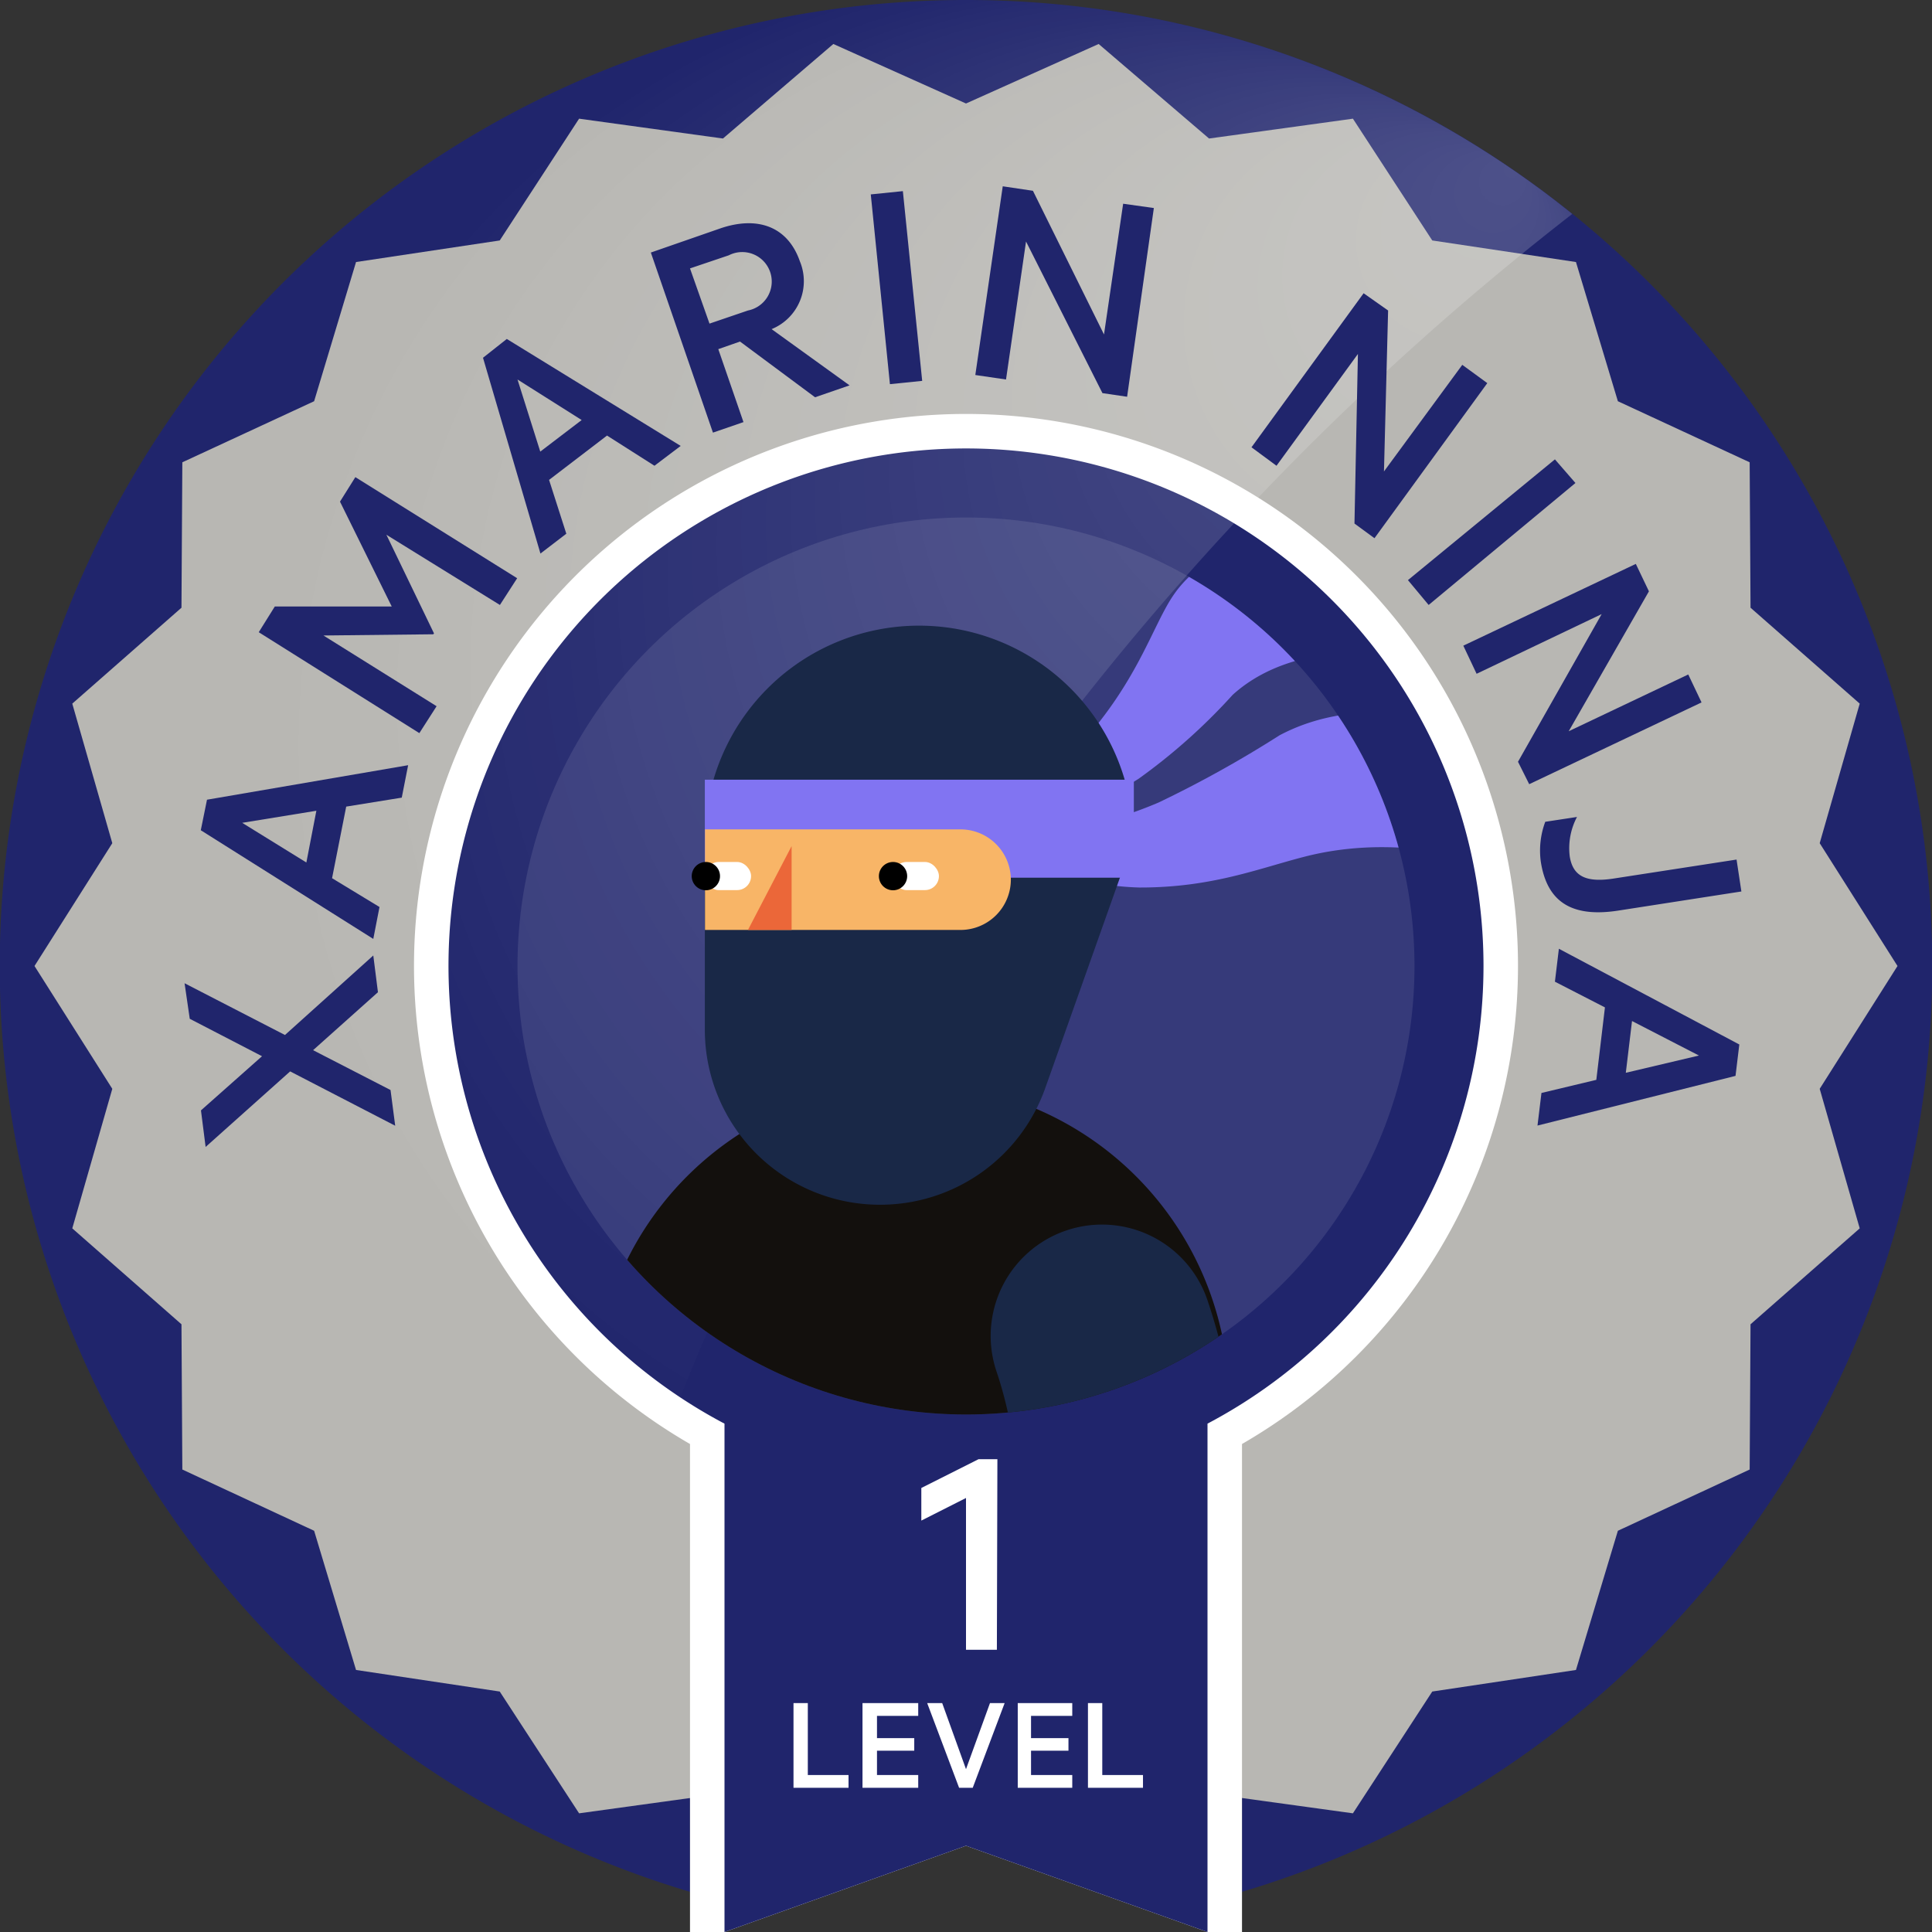
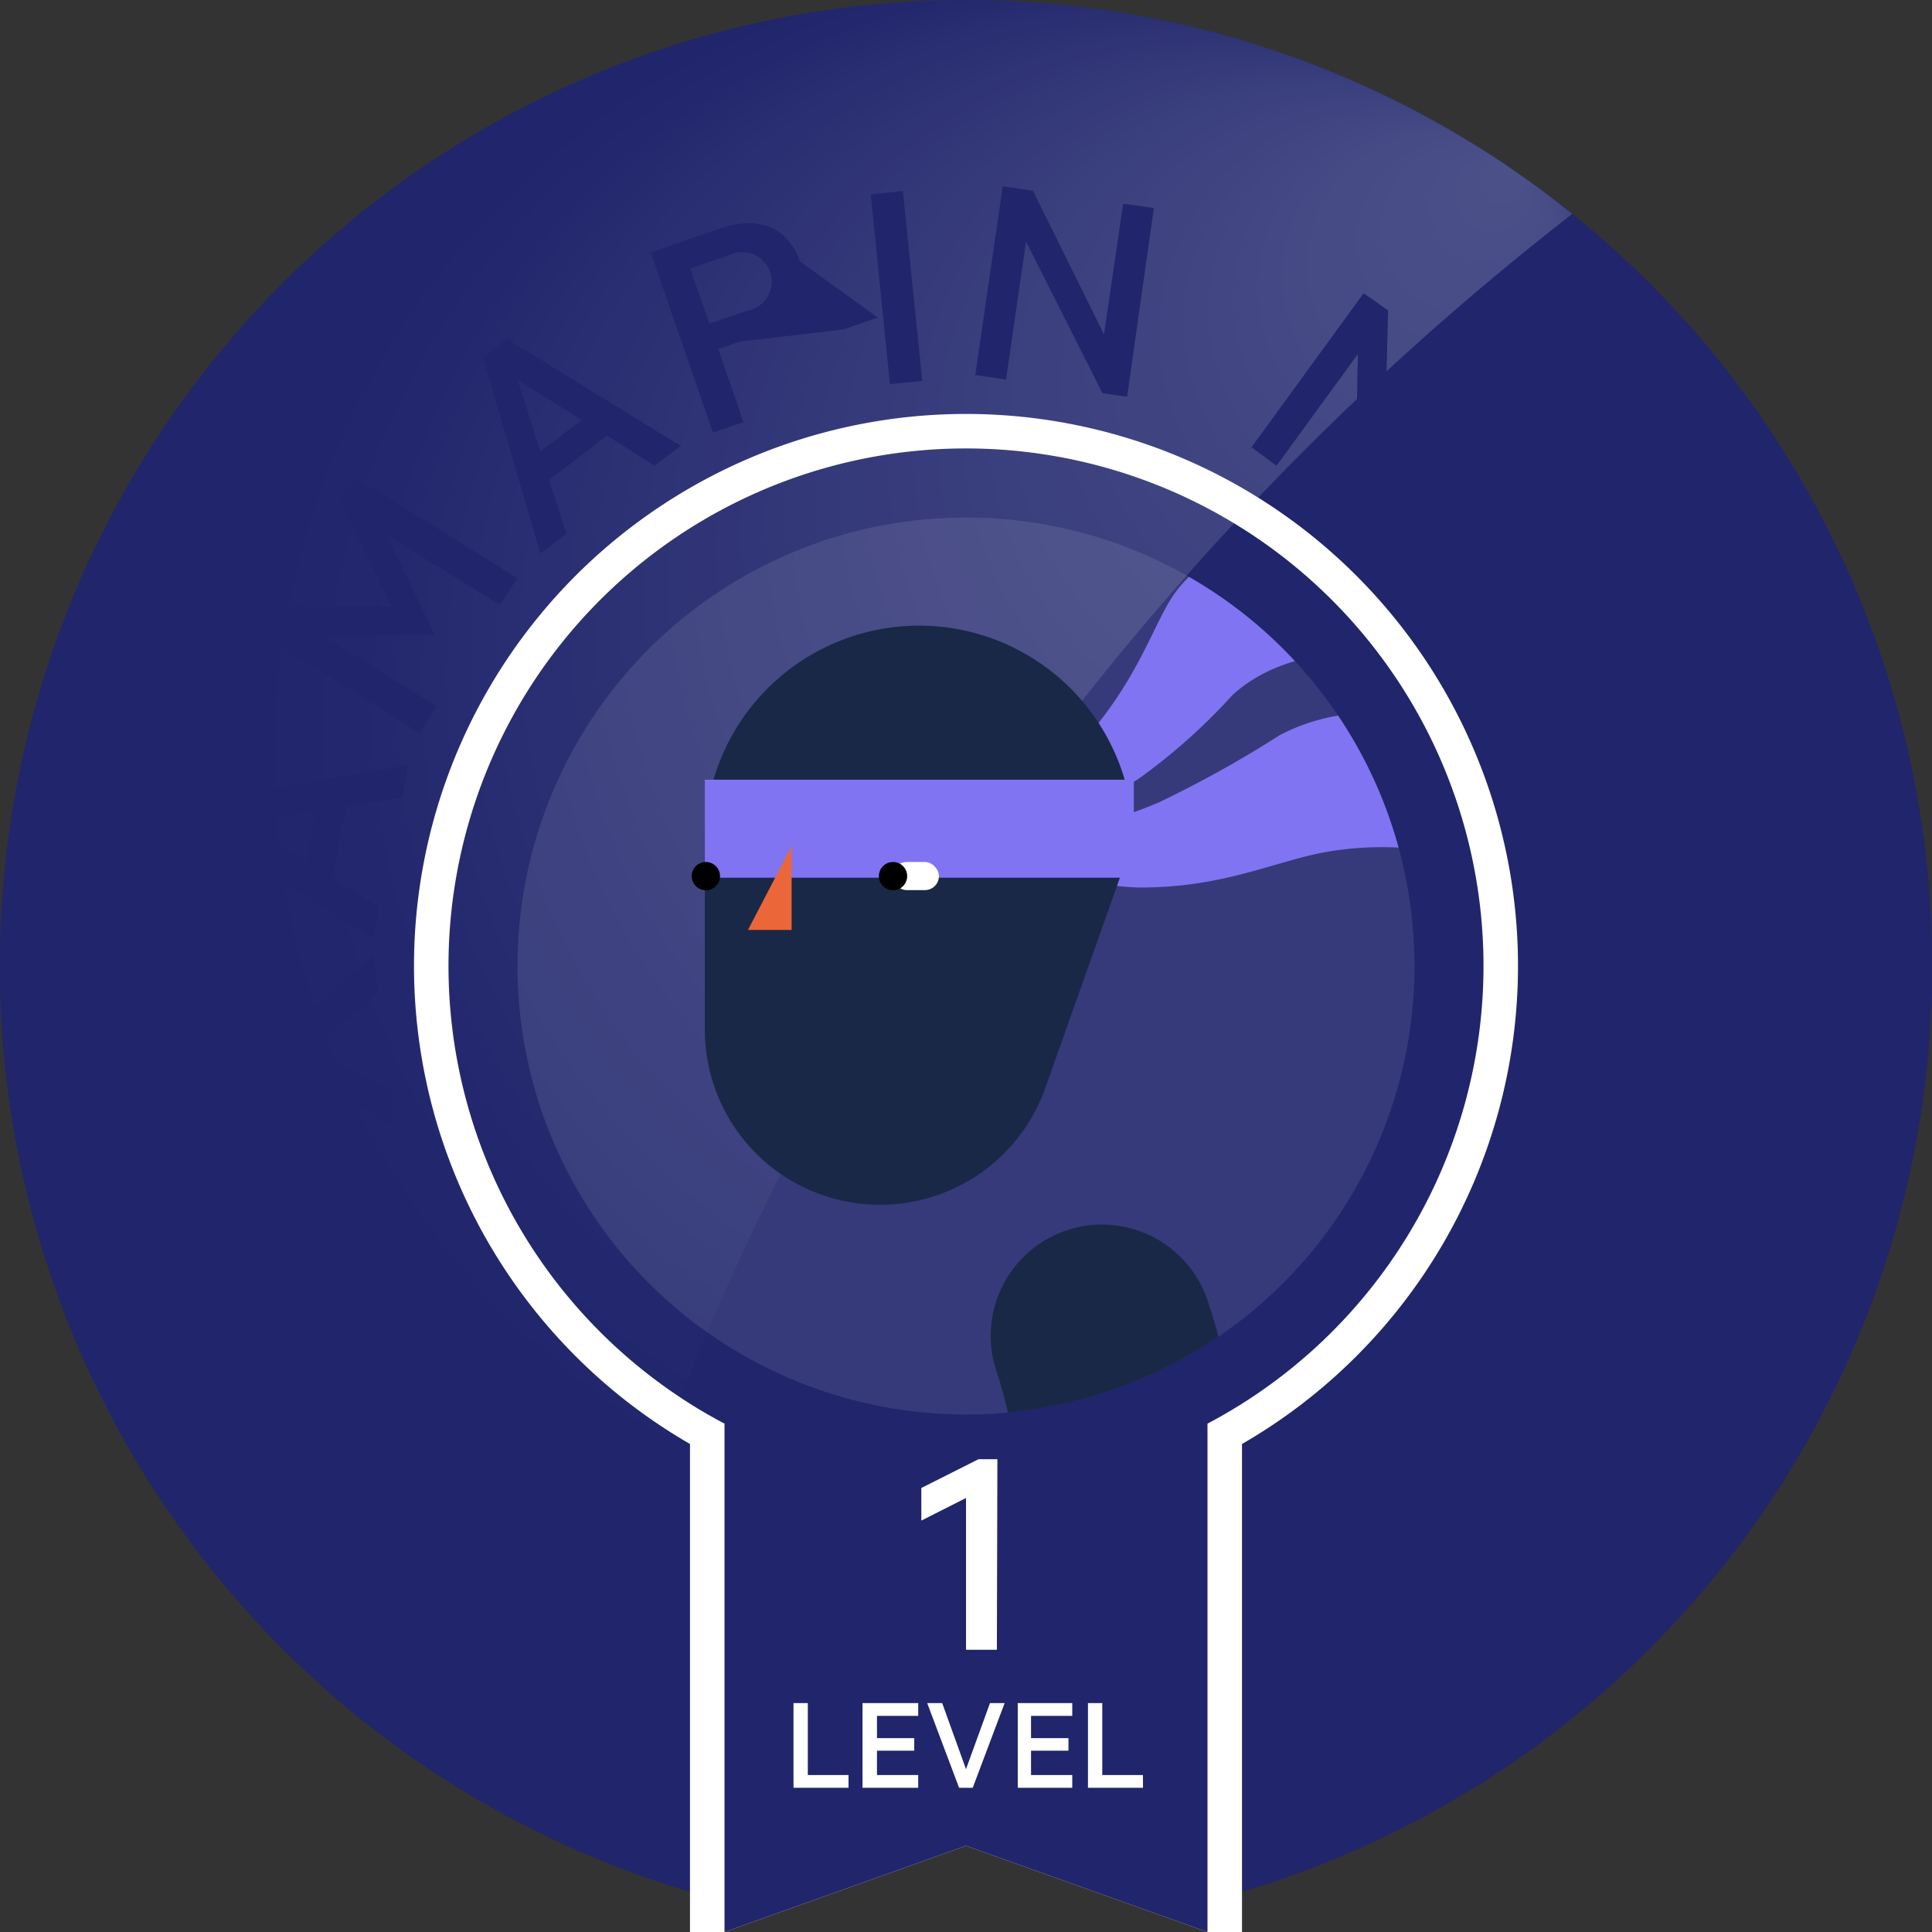
<svg xmlns="http://www.w3.org/2000/svg" viewBox="0 0 112 112">
  <rect x="0" y="0" width="112" height="112" fill="#333333" stroke="none" />
  <defs>
    <style>.cls-1{fill:none;}.cls-2,.cls-5{fill:#20256c;}.cls-3{fill:#b8b7b3;}.cls-3,.cls-4,.cls-5{fill-rule:evenodd;}.cls-12,.cls-4,.cls-8{fill:#fff;}.cls-6{clip-path:url(#clip-path);}.cls-7{fill:url(#radial-gradient);}.cls-8{opacity:0.1;}.cls-9{clip-path:url(#clip-path-2);}.cls-10{fill:#8174F2;}.cls-11{fill:#13100d;}.cls-13{fill:#192847;}.cls-14{fill:#f8b567;}.cls-15{fill:#eb6739;}</style>
    <clipPath id="clip-path">
      <circle class="cls-1" cx="56" cy="56" r="56" />
    </clipPath>
    <radialGradient id="radial-gradient" cx="91.47" cy="59.36" fx="125.469" fy="15.093" r="58.74" gradientTransform="translate(-35.08 -5.27) scale(0.98)" gradientUnits="userSpaceOnUse">
      <stop offset="0" stop-color="#fff" stop-opacity="0.2" />
      <stop offset="0.8" stop-color="#fff" stop-opacity="0" />
    </radialGradient>
    <clipPath id="clip-path-2">
      <circle class="cls-1" cx="56" cy="56" r="26" />
    </clipPath>
  </defs>
  <g id="product_page_2-1" data-name="product page 2-1">
    <g id="product-Xamarin-01">
      <path class="cls-2" d="M56,0A56,56,0,0,0,40,109.67V78.59H72v31.08A56,56,0,0,0,56,0Z" />
-       <polygon class="cls-3" points="56 6 63.69 2.55 70.09 8.03 78.43 6.88 83.03 13.94 91.36 15.19 93.79 23.26 101.43 26.8 101.48 35.23 107.81 40.79 105.49 48.88 110 56 105.49 63.12 107.81 71.21 101.48 76.77 101.43 85.19 93.79 88.74 91.36 96.81 83.03 98.06 78.43 105.12 70.09 103.97 63.69 109.45 56 106 48.31 109.45 41.91 103.97 33.57 105.12 28.97 98.06 20.64 96.81 18.21 88.74 10.57 85.19 10.52 76.77 4.19 71.21 6.51 63.12 2 56 6.51 48.88 4.19 40.79 10.52 35.23 10.57 26.8 18.21 23.26 20.64 15.19 28.97 13.94 33.57 6.88 41.91 8.03 48.31 2.55 56 6" />
      <path class="cls-4" d="M88,56A32,32,0,1,0,40,83.71V112h2l14-5,14,5h2V83.71A32,32,0,0,0,88,56Z" />
      <path class="cls-5" d="M86,56A30,30,0,1,0,42,82.53V112l14-5,14,5V82.53A30,30,0,0,0,86,56Z" />
      <g class="cls-6">
        <path class="cls-7" d="M93.34,10.73A59.28,59.28,0,1,0,30.85,111C38.2,70.43,61.27,34.77,93.34,10.73Z" />
      </g>
      <circle class="cls-8" cx="56" cy="56" r="26" />
      <g class="cls-9">
        <g class="cls-9">
          <path class="cls-10" d="M62.47,43.33c3.45-3.74,4.3-6.94,5.51-8.76,2.22-3.34,8.49-6,26.4-2.61l-.81,8.65c-13.33-4.52-19.24-2.93-22.11-.33A34.19,34.19,0,0,1,66,45.15,18.52,18.52,0,0,1,56.45,48,23.58,23.58,0,0,0,62.47,43.33Z" />
          <path class="cls-10" d="M94.38,45.47v7.84c-8.78-4.71-14.79-4.65-18.7-3.66-2.71.69-5.41,1.81-9.63,1.8a16.18,16.18,0,0,1-8.95-3,24,24,0,0,0,10.07-1.93,66.14,66.14,0,0,0,7-3.89C77.59,40.81,83.49,40.05,94.38,45.47Z" />
-           <path class="cls-11" d="M54.76,130.33h0c-7.22.49-14.65,6.58-15.76-.58L34.82,84.91A18.4,18.4,0,0,1,52,62.82h0A18.4,18.4,0,0,1,71.13,83.26l-3.42,34.53A14,14,0,0,1,54.76,130.33Z" />
          <path class="cls-12" d="M46.11,61.13a4.44,4.44,0,0,0,1.25.18,4.06,4.06,0,0,0,1.23-.19,4.22,4.22,0,0,0,2.17-1.54" />
          <path class="cls-13" d="M51,69.84h0A10.15,10.15,0,0,1,40.86,59.69v-11A12.42,12.42,0,0,1,53.28,36.27h0A12.42,12.42,0,0,1,65.7,48.69l-5.11,14.4A10.15,10.15,0,0,1,51,69.84Z" />
          <rect class="cls-10" x="40.86" y="45.2" width="24.87" height="5.68" transform="translate(106.59 96.08) rotate(-180)" />
-           <path class="cls-14" d="M43.78,48.08H58.59a0,0,0,0,1,0,0v5.83a0,0,0,0,1,0,0H43.78A2.92,2.92,0,0,1,40.86,51v0A2.92,2.92,0,0,1,43.78,48.08Z" transform="translate(99.46 101.99) rotate(-180)" />
          <polygon class="cls-15" points="43.36 53.91 45.89 53.91 45.89 49.05 43.36 53.91" />
          <path class="cls-13" d="M35.32,122.18c-.76,0-1.52,0-2.29-.07a6.44,6.44,0,1,1,.72-12.86c10,.56,19-4.21,23.08-12.14,3.85-7.53,1.7-15.37.94-17.6A6.44,6.44,0,1,1,70,75.38c1.49,4.41,4.3,15.91-1.69,27.6S49.46,122.17,35.32,122.18Z" />
-           <rect class="cls-12" x="40.85" y="49.97" width="2.68" height="1.63" rx="0.81" transform="translate(84.39 101.57) rotate(180)" />
          <rect class="cls-12" x="51.75" y="49.97" width="2.68" height="1.63" rx="0.81" transform="translate(106.18 101.57) rotate(180)" />
          <circle cx="40.92" cy="50.79" r="0.82" />
          <circle cx="51.77" cy="50.79" r="0.82" />
        </g>
      </g>
      <path class="cls-2" d="M16.52,60l5.12-4.61.27,2.13-3.76,3.36,4.49,2.31.27,2.07-6.09-3.15-4.9,4.38-.27-2.12,3.54-3.14L11,59.06,10.7,57Z" />
      <path class="cls-2" d="M12,46.36l11.66-2-.37,1.88-3.22.52-.82,4.15L22,52.58l-.36,1.85-10-6.3ZM17.76,50l.58-3-4.3.7Z" />
      <path class="cls-2" d="M25.12,36.77l-6.37.07,6.56,4.1-1,1.56L15,36.65l.93-1.49,6.78,0-3-6.08.89-1.42,9.38,5.86-1,1.55L22.4,31l2.76,5.72Z" />
      <path class="cls-2" d="M29.38,19.65l10.08,6.2L37.94,27l-2.75-1.75-3.36,2.57,1,3.12-1.5,1.15L28,20.74Zm1.94,6.53,2.4-1.83L30,22Z" />
-       <path class="cls-2" d="M41.64,20.24l1.46,4.23-1.77.61-3.6-10.44,4-1.39c2.16-.75,3.93-.14,4.64,1.9a3,3,0,0,1-1.64,3.93l4.52,3.26-2,.69L42.9,19.8Zm-.51-1.48L43.36,18a1.71,1.71,0,1,0-1.11-3.2L40,15.56Z" />
+       <path class="cls-2" d="M41.64,20.24l1.46,4.23-1.77.61-3.6-10.44,4-1.39c2.16-.75,3.93-.14,4.64,1.9l4.52,3.26-2,.69L42.9,19.8Zm-.51-1.48L43.36,18a1.71,1.71,0,1,0-1.11-3.2L40,15.56Z" />
      <path class="cls-2" d="M53.46,22.08l-1.87.19-1.11-11,1.86-.19Z" />
      <path class="cls-2" d="M65.34,23l-1.43-.21L59.48,14l-1.16,8-1.78-.26,1.59-10.94,1.75.26L64,19.39l1.11-7.58,1.78.25Z" />
      <path class="cls-2" d="M79.68,31.2l-1.16-.85.2-9.83L74,27l-1.45-1.07L79.05,17l1.42,1-.24,9.33,4.54-6.18,1.45,1.06Z" />
      <path class="cls-2" d="M82.82,35.07l-1.2-1.44,8.52-7L91.33,28Z" />
      <path class="cls-2" d="M88.65,45.46,88,44.16l4.85-8.56L85.6,39.06l-.77-1.63,10-4.74.76,1.59-4.65,8.11,6.93-3.29.77,1.62Z" />
      <path class="cls-2" d="M91.42,47.36A3.87,3.87,0,0,0,91,49.65c.19,1.19,1,1.53,2.61,1.27l7.06-1.09.28,1.85-7.15,1.11c-2.74.42-4.13-.55-4.48-2.85a4.78,4.78,0,0,1,.26-2.3Z" />
-       <path class="cls-2" d="M100.61,62.37,89.13,65.25l.23-1.89,3.18-.76.5-4.2-2.9-1.49L90.37,55l10.46,5.55Zm-6-3.18-.36,3,4.24-1Z" />
      <path class="cls-12" d="M46,98.73h.83v4.17h2.36v.74H46Z" />
      <path class="cls-12" d="M53.23,98.73v.74H50.84v1.29H53v.73H50.84v1.41h2.39v.74H50V98.73Z" />
      <path class="cls-12" d="M55.6,103.64l-1.85-4.91h.87L56,102.56l1.39-3.83h.85l-1.85,4.91Z" />
      <path class="cls-12" d="M62.16,98.73v.74H59.77v1.29h2.17v.73H59.77v1.41h2.39v.74H59V98.73Z" />
      <path class="cls-12" d="M63.07,98.73h.83v4.17h2.36v.74H63.07Z" />
      <path class="cls-12" d="M57.79,95.64H56v-8.8l-2.59,1.31V86.26l3.32-1.67h1.09Z" />
    </g>
  </g>
</svg>